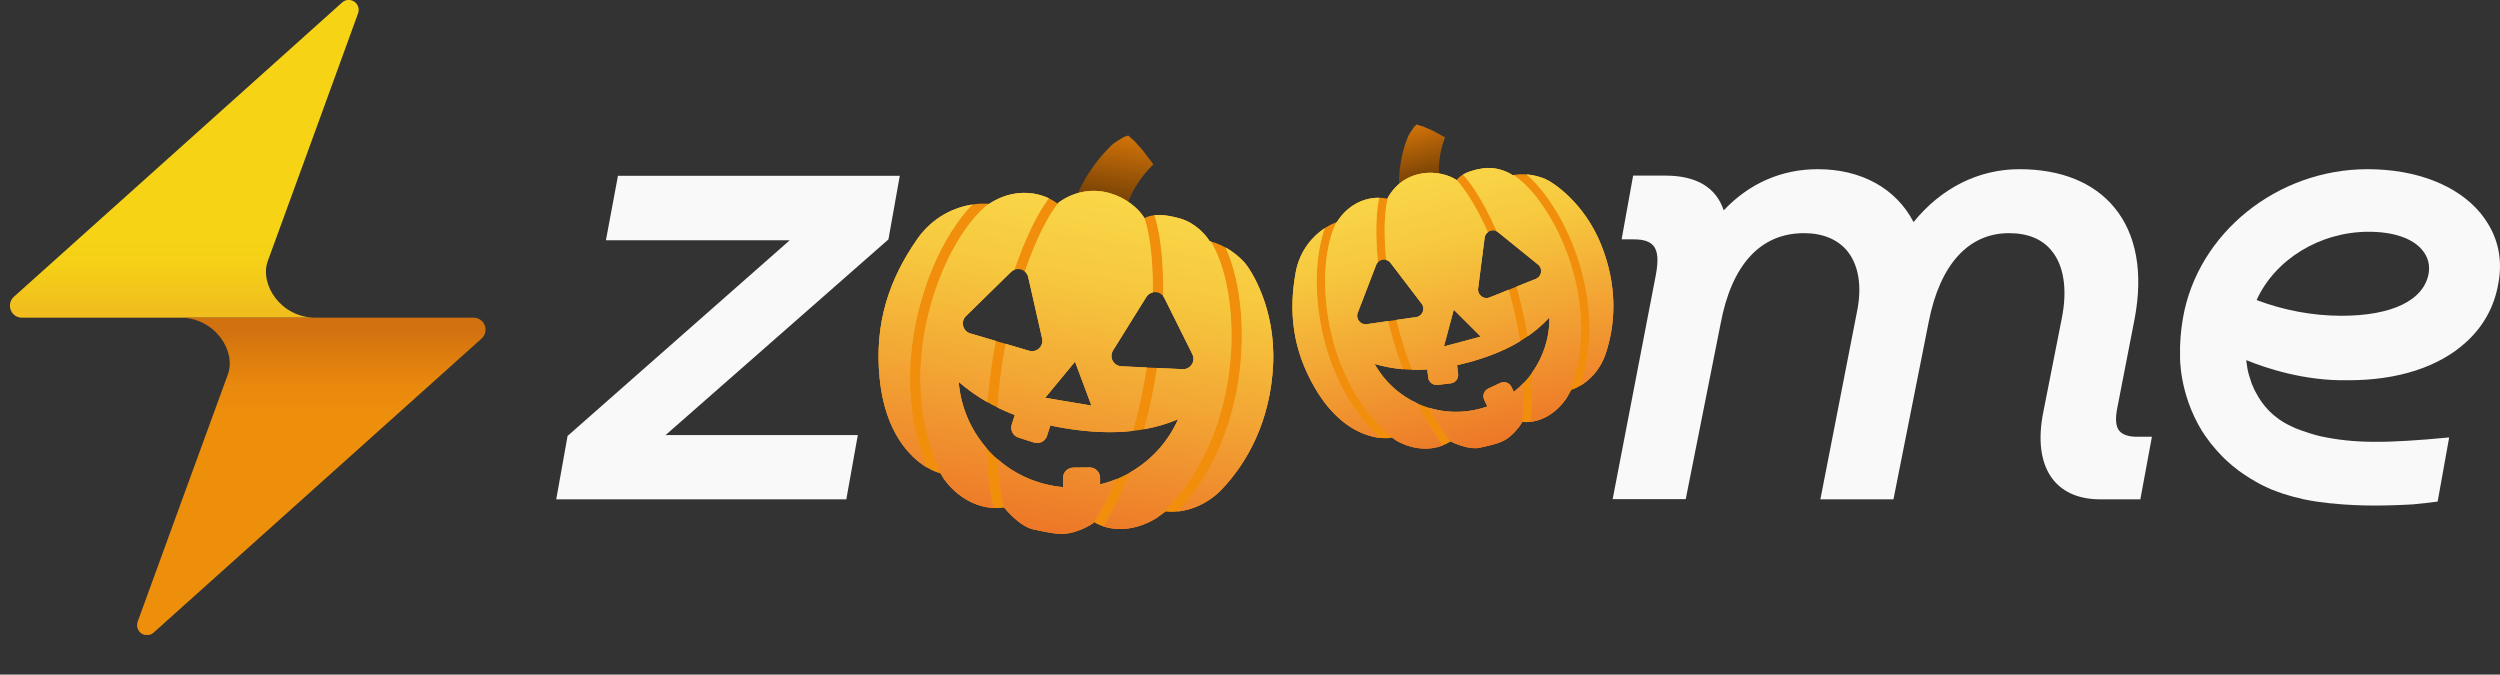
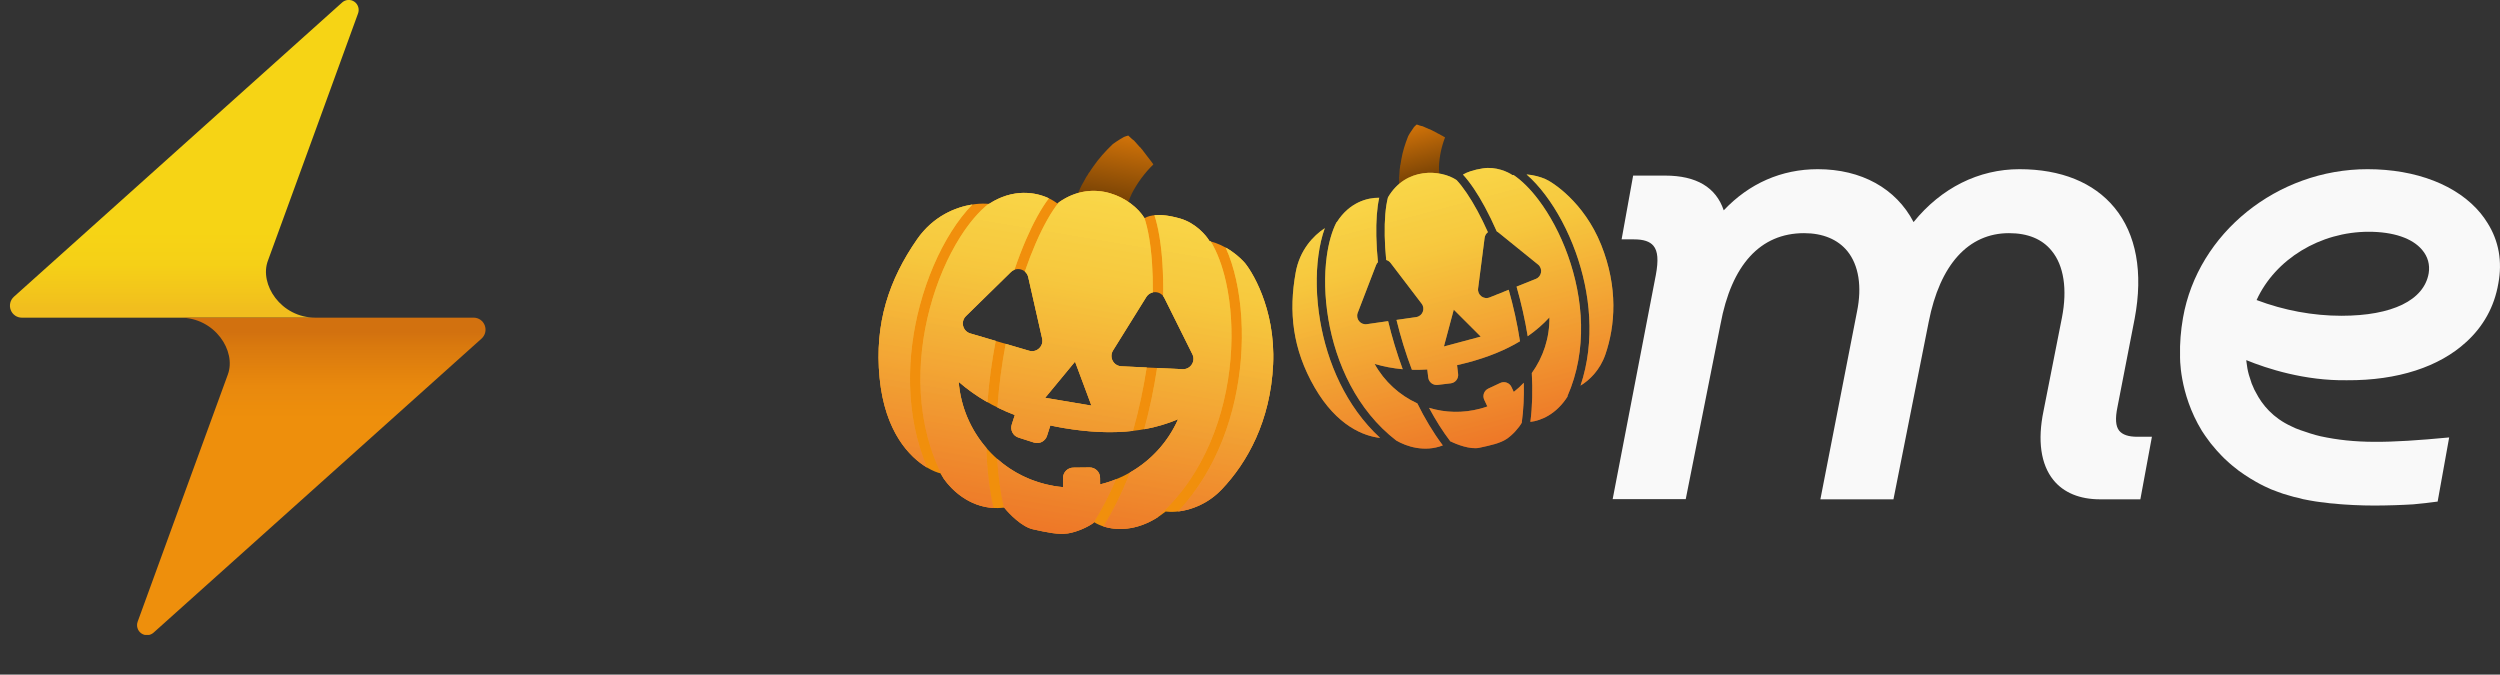
<svg xmlns="http://www.w3.org/2000/svg" width="126" height="34" viewBox="0 0 126 34" fill="none">
  <rect x="0" y="0" width="126" height="34" fill="#333333" stroke="none" />
-   <path d="M44.777 12.066L33.546 21.927H43.234L42.654 25.168H28.034L28.606 21.971L39.803 12.109H30.539L31.145 8.86H45.349L44.777 12.066Z" fill="#F9F9F9" />
  <path d="M108.455 22.021L107.874 25.166H105.846C104.824 25.166 104.009 24.835 103.489 24.19C102.857 23.406 102.683 22.204 102.995 20.706L103.923 16.002C104.2 14.582 104.018 13.38 103.403 12.639C102.926 12.047 102.198 11.751 101.253 11.751C99.208 11.751 97.77 13.336 97.206 16.228L95.43 25.166H91.747L93.593 15.706C93.853 14.442 93.679 13.362 93.107 12.656C92.622 12.064 91.868 11.751 90.924 11.751C88.722 11.751 87.266 13.345 86.712 16.35L84.961 25.157H81.278L83.454 13.859C83.592 13.118 83.558 12.656 83.332 12.386C83.15 12.169 82.838 12.064 82.353 12.064H81.729L82.31 8.85H83.921C85.499 8.85 86.487 9.442 86.876 10.601C88.159 9.242 89.788 8.527 91.617 8.527C93.809 8.527 95.56 9.494 96.444 11.193C97.839 9.468 99.728 8.527 101.782 8.527C103.871 8.527 105.526 9.198 106.566 10.461C107.675 11.803 108.022 13.737 107.588 16.054L106.722 20.506C106.6 21.089 106.626 21.481 106.808 21.708C106.973 21.908 107.268 22.013 107.718 22.013H108.455V22.021Z" fill="#F9F9F9" />
  <path d="M125.37 11.237C125.266 11.071 125.153 10.906 125.023 10.749C123.862 9.338 121.782 8.527 119.321 8.527C114.772 8.527 110.768 11.751 110.023 16.019C109.91 16.664 109.858 17.308 109.875 17.927C109.875 17.927 109.875 17.927 109.875 17.936C109.875 17.936 109.806 19.8 110.976 21.716C111.08 21.873 111.193 22.047 111.323 22.213C111.383 22.3 111.453 22.387 111.522 22.466C111.661 22.64 111.808 22.805 111.964 22.962C112.042 23.049 112.128 23.128 112.215 23.206C112.406 23.389 112.614 23.555 112.839 23.729C113.021 23.859 113.212 23.99 113.411 24.112C113.506 24.173 113.602 24.225 113.706 24.286C113.844 24.365 113.992 24.443 114.139 24.513C114.347 24.617 114.572 24.713 114.806 24.791C114.98 24.861 115.153 24.913 115.344 24.966C115.517 25.018 115.69 25.07 115.881 25.105C115.942 25.123 116.002 25.14 116.072 25.157C116.28 25.201 116.487 25.236 116.695 25.271C116.851 25.297 117.016 25.314 117.181 25.332C117.337 25.358 117.501 25.375 117.666 25.384C117.831 25.401 117.995 25.419 118.16 25.427C118.316 25.436 118.463 25.445 118.619 25.454C118.975 25.471 119.33 25.48 119.685 25.48C120.015 25.48 120.353 25.471 120.682 25.462C120.994 25.454 121.314 25.436 121.626 25.419C122.042 25.384 122.458 25.332 122.857 25.279L123.438 22.047C120.292 22.344 118.68 22.361 116.947 21.986C116.635 21.917 116.219 21.777 115.95 21.682C115.777 21.621 115.621 21.56 115.474 21.481C114.564 21.063 114.018 20.41 113.697 19.782C113.636 19.678 113.584 19.573 113.55 19.478C113.498 19.373 113.463 19.277 113.437 19.181C113.402 19.077 113.376 18.981 113.342 18.885C113.281 18.667 113.246 18.458 113.229 18.293C113.229 18.267 113.22 18.241 113.22 18.232C113.212 18.197 113.212 18.171 113.212 18.153H113.22C114.243 18.572 116.158 19.199 118.29 19.164C120.846 19.181 122.944 18.485 124.296 17.239C125.153 16.463 125.717 15.462 125.916 14.286C126.124 13.179 125.942 12.143 125.37 11.237ZM122.406 13.772C122.172 15.131 120.569 15.915 118.004 15.915C116.583 15.915 115.11 15.645 113.732 15.122C114.676 13.057 116.938 11.681 119.382 11.681C120.621 11.681 121.583 12.003 122.077 12.596C122.363 12.935 122.476 13.336 122.406 13.772Z" fill="#F9F9F9" />
  <g clip-path="url(#clip0_3594_34925)">
    <path d="M17.238 0.13L0.702 14.955C0.611 15.036 0.547 15.144 0.518 15.263C0.489 15.382 0.497 15.507 0.54 15.621C0.583 15.736 0.66 15.834 0.76 15.904C0.86 15.973 0.978 16.01 1.1 16.01H15.901C14.152 16.01 13.062 14.325 13.501 13.144C13.94 11.963 18.04 0.692 18.04 0.692C18.083 0.585 18.089 0.468 18.056 0.358C18.024 0.248 17.956 0.152 17.862 0.087C17.769 0.021 17.656 -0.01 17.543 -0.002C17.429 0.006 17.322 0.052 17.238 0.13Z" fill="url(#paint0_linear_3594_34925)" />
    <path d="M23.885 16.01H9.083C10.832 16.01 11.922 17.695 11.483 18.877C11.045 20.058 6.939 31.331 6.939 31.331C6.9 31.436 6.897 31.552 6.931 31.66C6.964 31.767 7.033 31.86 7.125 31.924C7.218 31.988 7.328 32.019 7.44 32.011C7.552 32.004 7.658 31.959 7.741 31.884L24.277 17.059C24.365 16.977 24.427 16.871 24.455 16.753C24.482 16.636 24.474 16.513 24.432 16.401C24.39 16.288 24.315 16.19 24.218 16.121C24.12 16.051 24.004 16.013 23.885 16.01Z" fill="url(#paint1_linear_3594_34925)" />
  </g>
  <path d="M56.865 6.832C56.956 6.914 57.05 7.015 57.153 7.082C57.248 7.191 57.344 7.299 57.441 7.407L57.501 7.458L57.533 7.512L57.548 7.517C57.705 7.723 57.859 7.932 58.02 8.134L58.129 8.287C58.019 8.395 57.913 8.507 57.812 8.623C57.711 8.739 57.615 8.859 57.524 8.983C57.432 9.107 57.346 9.234 57.265 9.365C57.184 9.496 57.108 9.63 57.038 9.767L56.98 9.902L56.969 9.922C56.877 10.14 56.791 10.411 56.785 10.649C56.469 10.559 56.18 10.407 55.855 10.331C55.507 10.275 55.159 10.206 54.805 10.212C54.585 10.216 54.357 10.26 54.139 10.25C54.183 10.096 54.241 9.949 54.3 9.8L54.459 9.454L54.503 9.363L54.518 9.334C54.599 9.203 54.669 9.061 54.743 8.926C54.798 8.862 54.84 8.773 54.884 8.701L54.907 8.681C54.963 8.587 55.031 8.497 55.092 8.406C55.379 7.988 55.714 7.618 56.078 7.269L56.138 7.226L56.244 7.15C56.375 7.063 56.508 6.981 56.645 6.904C56.716 6.872 56.79 6.853 56.865 6.832Z" fill="url(#paint2_linear_3594_34925)" />
  <path fill-rule="evenodd" clip-rule="evenodd" d="M53.288 10.255C55.103 8.905 57.053 9.971 57.683 10.995C57.961 10.836 58.468 10.73 59.464 11.01C60.26 11.234 60.792 11.864 60.959 12.151C61.782 12.361 62.364 12.848 62.694 13.2C63.023 13.552 64.299 15.505 64.165 18.365C64.031 21.226 62.862 23.309 61.582 24.658C60.558 25.736 59.267 25.857 58.749 25.782C57.157 27.051 55.688 26.67 55.152 26.322C54.875 26.543 54.29 26.812 53.818 26.884C53.346 26.956 52.769 26.832 52.064 26.676C51.5 26.552 50.862 25.895 50.614 25.583C48.898 25.793 47.755 24.519 47.398 23.856C46.818 23.727 44.687 22.706 44.332 19.042C44.065 16.294 44.811 14.088 46.226 12.054C47.353 10.433 49.108 10.192 49.845 10.277C51.379 9.28 52.779 9.847 53.288 10.255ZM50.949 13.711C51.24 13.425 51.733 13.57 51.823 13.969L52.524 17.062C52.612 17.451 52.25 17.791 51.867 17.678L48.901 16.805C48.519 16.692 48.398 16.21 48.683 15.931L50.949 13.711ZM58.683 15.014C58.501 14.648 57.988 14.624 57.772 14.971L56.096 17.664C55.886 18.003 56.117 18.442 56.515 18.461L59.604 18.607C60.002 18.626 60.274 18.21 60.096 17.853L58.683 15.014ZM55.008 20.442L54.182 18.226L52.675 20.05L55.008 20.442ZM59.377 21.129C57.758 21.808 55.914 21.959 53.616 21.573C53.384 21.534 53.158 21.49 52.937 21.442L52.769 21.966C52.681 22.241 52.387 22.392 52.113 22.304L51.331 22.053C51.056 21.965 50.905 21.672 50.993 21.397L51.146 20.918C50.053 20.501 49.121 19.943 48.318 19.245C48.52 21.829 50.453 24.044 53.125 24.494C53.278 24.52 53.43 24.539 53.582 24.552L53.577 24.096C53.574 23.808 53.806 23.572 54.094 23.569L54.915 23.56C55.204 23.557 55.44 23.788 55.443 24.077L55.446 24.413C57.177 23.994 58.646 22.786 59.377 21.129Z" fill="url(#paint3_linear_3594_34925)" />
  <path fill-rule="evenodd" clip-rule="evenodd" d="M53.363 10.201C55.155 8.936 57.057 9.982 57.681 10.992C57.865 11.546 58 12.327 58.063 13.278C58.094 13.732 58.108 14.221 58.104 14.736C57.974 14.764 57.852 14.842 57.772 14.971L56.096 17.664C55.886 18.003 56.117 18.442 56.515 18.461L57.793 18.522C57.631 19.581 57.403 20.661 57.102 21.716C56.056 21.837 54.908 21.79 53.616 21.573C53.384 21.534 53.158 21.49 52.937 21.442L52.769 21.966C52.681 22.241 52.387 22.392 52.113 22.304L51.331 22.053C51.056 21.965 50.905 21.672 50.993 21.397L51.146 20.918C50.843 20.802 50.552 20.676 50.273 20.538C50.343 19.455 50.488 18.372 50.687 17.331L51.867 17.678C52.25 17.791 52.612 17.451 52.524 17.062L51.823 13.969C51.796 13.849 51.733 13.753 51.651 13.684C51.823 13.184 52.004 12.716 52.189 12.289C52.584 11.374 52.991 10.66 53.363 10.201ZM51.129 13.595C51.314 13.053 51.509 12.545 51.709 12.081C52.078 11.23 52.471 10.51 52.861 9.995C52.19 9.679 51.059 9.488 49.845 10.277L49.822 10.275C49.341 10.654 48.846 11.229 48.384 11.963C47.77 12.937 47.228 14.169 46.865 15.534C46.147 18.227 46.129 21.402 47.564 24.123C47.983 24.723 48.849 25.53 50.066 25.601C49.854 24.634 49.742 23.614 49.712 22.575C48.918 21.656 48.416 20.494 48.318 19.245C48.76 19.63 49.242 19.972 49.768 20.271C49.846 19.223 49.991 18.182 50.184 17.182L48.901 16.805C48.519 16.692 48.398 16.21 48.683 15.931L50.949 13.711C51.003 13.658 51.065 13.619 51.129 13.595ZM50.259 23.128C50.31 23.974 50.419 24.8 50.597 25.585L50.614 25.583C50.862 25.895 51.5 26.552 52.064 26.676C52.769 26.832 53.346 26.956 53.818 26.884C54.263 26.816 54.807 26.573 55.101 26.361C55.534 25.68 55.915 24.937 56.247 24.156C55.988 24.261 55.721 24.347 55.446 24.413L55.443 24.077C55.44 23.788 55.204 23.557 54.915 23.56L54.094 23.569C53.806 23.572 53.574 23.808 53.577 24.096L53.582 24.552C53.43 24.539 53.278 24.52 53.125 24.494C52.02 24.308 51.041 23.82 50.259 23.128ZM56.95 23.815C56.575 24.778 56.13 25.696 55.61 26.532C56.244 26.735 57.261 26.775 58.372 26.054L58.36 26.04C60.7 23.96 61.782 20.915 62.018 18.096C62.136 16.688 62.041 15.346 61.792 14.222C61.606 13.386 61.339 12.684 61.019 12.167C60.999 12.162 60.979 12.156 60.959 12.151C60.792 11.864 60.26 11.234 59.464 11.01C58.892 10.849 58.481 10.816 58.183 10.846C58.386 11.468 58.521 12.294 58.584 13.243C58.619 13.764 58.633 14.327 58.624 14.921C58.646 14.949 58.666 14.98 58.683 15.014L60.096 17.853C60.274 18.21 60.002 18.626 59.604 18.607L58.317 18.547C58.163 19.565 57.949 20.607 57.667 21.633C58.268 21.524 58.835 21.356 59.377 21.129C58.87 22.278 58.008 23.211 56.95 23.815ZM62.302 14.108C62.168 13.507 61.99 12.955 61.773 12.477C62.178 12.703 62.486 12.978 62.694 13.2C63.023 13.552 64.299 15.505 64.165 18.365C64.031 21.226 62.862 23.309 61.582 24.658C60.857 25.421 59.998 25.705 59.375 25.779C61.381 23.631 62.319 20.771 62.538 18.139C62.66 16.683 62.563 15.288 62.302 14.108ZM49.009 10.308C48.162 10.44 47.033 10.894 46.226 12.054C44.811 14.088 44.065 16.294 44.332 19.042C44.598 21.789 45.862 23.05 46.723 23.564C45.6 20.89 45.688 17.921 46.36 15.399C46.736 13.988 47.298 12.707 47.942 11.684C48.276 11.154 48.636 10.688 49.009 10.308ZM55.008 20.442L54.182 18.226L52.675 20.05L55.008 20.442Z" fill="url(#paint4_linear_3594_34925)" />
  <path fill-rule="evenodd" clip-rule="evenodd" d="M53.363 10.201C55.155 8.936 57.057 9.982 57.681 10.992C57.865 11.546 58 12.327 58.063 13.278C58.094 13.732 58.108 14.221 58.104 14.736C57.974 14.764 57.852 14.842 57.772 14.971L56.096 17.664C55.886 18.003 56.117 18.442 56.515 18.461L57.793 18.522C57.631 19.581 57.403 20.661 57.102 21.716C56.056 21.837 54.908 21.79 53.616 21.573C53.384 21.534 53.158 21.49 52.937 21.442L52.769 21.966C52.681 22.241 52.387 22.392 52.113 22.304L51.331 22.053C51.056 21.965 50.905 21.672 50.993 21.397L51.146 20.918C50.843 20.802 50.552 20.676 50.273 20.538C50.343 19.455 50.488 18.372 50.687 17.331L51.867 17.678C52.25 17.791 52.612 17.451 52.524 17.062L51.823 13.969C51.796 13.849 51.733 13.753 51.651 13.684C51.823 13.184 52.004 12.716 52.189 12.289C52.584 11.374 52.991 10.66 53.363 10.201ZM51.129 13.595C51.314 13.053 51.509 12.545 51.709 12.081C52.078 11.23 52.471 10.51 52.861 9.995C52.19 9.679 51.059 9.488 49.845 10.277L49.822 10.275C49.341 10.654 48.846 11.229 48.384 11.963C47.77 12.937 47.228 14.169 46.865 15.534C46.147 18.227 46.129 21.402 47.564 24.123C47.983 24.723 48.849 25.53 50.066 25.601C49.854 24.634 49.742 23.614 49.712 22.575C48.918 21.656 48.416 20.494 48.318 19.245C48.76 19.63 49.242 19.972 49.768 20.271C49.846 19.223 49.991 18.182 50.184 17.182L48.901 16.805C48.519 16.692 48.398 16.21 48.683 15.931L50.949 13.711C51.003 13.658 51.065 13.619 51.129 13.595ZM50.259 23.128C50.31 23.974 50.419 24.8 50.597 25.585L50.614 25.583C50.862 25.895 51.5 26.552 52.064 26.676C52.769 26.832 53.346 26.956 53.818 26.884C54.263 26.816 54.807 26.573 55.101 26.361C55.534 25.68 55.915 24.937 56.247 24.156C55.988 24.261 55.721 24.347 55.446 24.413L55.443 24.077C55.44 23.788 55.204 23.557 54.915 23.56L54.094 23.569C53.806 23.572 53.574 23.808 53.577 24.096L53.582 24.552C53.43 24.539 53.278 24.52 53.125 24.494C52.02 24.308 51.041 23.82 50.259 23.128ZM56.95 23.815C56.575 24.778 56.13 25.696 55.61 26.532C56.244 26.735 57.261 26.775 58.372 26.054L58.36 26.04C60.7 23.96 61.782 20.915 62.018 18.096C62.136 16.688 62.041 15.346 61.792 14.222C61.606 13.386 61.339 12.684 61.019 12.167C60.999 12.162 60.979 12.156 60.959 12.151C60.792 11.864 60.26 11.234 59.464 11.01C58.892 10.849 58.481 10.816 58.183 10.846C58.386 11.468 58.521 12.294 58.584 13.243C58.619 13.764 58.633 14.327 58.624 14.921C58.646 14.949 58.666 14.98 58.683 15.014L60.096 17.853C60.274 18.21 60.002 18.626 59.604 18.607L58.317 18.547C58.163 19.565 57.949 20.607 57.667 21.633C58.268 21.524 58.835 21.356 59.377 21.129C58.87 22.278 58.008 23.211 56.95 23.815ZM62.302 14.108C62.168 13.507 61.99 12.955 61.773 12.477C62.178 12.703 62.486 12.978 62.694 13.2C63.023 13.552 64.299 15.505 64.165 18.365C64.031 21.226 62.862 23.309 61.582 24.658C60.857 25.421 59.998 25.705 59.375 25.779C61.381 23.631 62.319 20.771 62.538 18.139C62.66 16.683 62.563 15.288 62.302 14.108ZM49.009 10.308C48.162 10.44 47.033 10.894 46.226 12.054C44.811 14.088 44.065 16.294 44.332 19.042C44.598 21.789 45.862 23.05 46.723 23.564C45.6 20.89 45.688 17.921 46.36 15.399C46.736 13.988 47.298 12.707 47.942 11.684C48.276 11.154 48.636 10.688 49.009 10.308ZM55.008 20.442L54.182 18.226L52.675 20.05L55.008 20.442Z" fill="url(#paint5_linear_3594_34925)" fill-opacity="0.5" />
  <path d="M71.404 6.275C71.499 6.306 71.603 6.349 71.701 6.363C71.809 6.412 71.916 6.459 72.024 6.506L72.086 6.524L72.129 6.553L72.141 6.552C72.326 6.65 72.511 6.753 72.698 6.848L72.831 6.925C72.785 7.041 72.745 7.16 72.71 7.28C72.674 7.4 72.644 7.521 72.618 7.643C72.592 7.766 72.572 7.889 72.556 8.013C72.54 8.137 72.53 8.262 72.524 8.387L72.526 8.507L72.525 8.525C72.531 8.717 72.559 8.946 72.635 9.124C72.371 9.165 72.106 9.15 71.84 9.203C71.564 9.28 71.283 9.347 71.023 9.471C70.862 9.548 70.709 9.657 70.544 9.724C70.524 9.595 70.517 9.467 70.511 9.336L70.511 9.027L70.513 8.944L70.515 8.918C70.53 8.794 70.534 8.666 70.543 8.54C70.562 8.475 70.563 8.395 70.572 8.326L70.582 8.304C70.592 8.215 70.611 8.126 70.626 8.038C70.696 7.633 70.819 7.246 70.971 6.865L71 6.813L71.053 6.72C71.12 6.612 71.191 6.506 71.266 6.403C71.308 6.355 71.356 6.316 71.404 6.275Z" fill="url(#paint6_linear_3594_34925)" />
-   <path fill-rule="evenodd" clip-rule="evenodd" d="M69.916 10.015C70.802 8.403 72.603 8.533 73.415 9.077C73.567 8.866 73.906 8.616 74.736 8.486C75.401 8.383 76.007 8.669 76.227 8.825C76.906 8.702 77.501 8.865 77.864 9.014C78.226 9.163 79.829 10.176 80.697 12.336C81.564 14.496 81.403 16.431 80.913 17.86C80.52 19.004 79.606 19.529 79.198 19.649C78.45 21.124 77.235 21.339 76.721 21.262C76.591 21.52 76.249 21.916 75.925 22.129C75.6 22.342 75.132 22.444 74.558 22.568C74.099 22.666 73.406 22.396 73.117 22.249C71.919 22.985 70.644 22.429 70.156 22.059C69.683 22.159 67.763 22.125 66.263 19.536C65.138 17.595 64.944 15.712 65.303 13.73C65.589 12.151 66.804 11.38 67.378 11.194C68.175 9.939 69.402 9.885 69.916 10.015ZM69.354 13.36C69.474 13.05 69.887 12.991 70.088 13.255L71.651 15.305C71.847 15.562 71.695 15.936 71.374 15.982L68.886 16.339C68.565 16.384 68.313 16.069 68.429 15.766L69.354 13.36ZM75.513 11.711C75.254 11.502 74.867 11.657 74.825 11.986L74.496 14.543C74.455 14.865 74.774 15.112 75.075 14.991L77.408 14.056C77.709 13.935 77.769 13.536 77.517 13.332L75.513 11.711ZM74.63 16.965L73.27 15.606L72.773 17.463L74.63 16.965ZM78.091 15.997C77.123 17.045 75.811 17.781 73.982 18.271C73.797 18.32 73.615 18.365 73.436 18.404L73.489 18.848C73.517 19.081 73.35 19.292 73.118 19.32L72.455 19.399C72.222 19.426 72.011 19.26 71.983 19.027L71.935 18.621C70.986 18.683 70.108 18.585 69.279 18.34C70.301 20.182 72.479 21.166 74.606 20.596C74.727 20.564 74.847 20.527 74.963 20.485L74.806 20.15C74.706 19.938 74.797 19.685 75.01 19.585L75.614 19.301C75.826 19.202 76.079 19.293 76.178 19.505L76.294 19.753C77.432 18.858 78.11 17.469 78.091 15.997Z" fill="url(#paint7_linear_3594_34925)" />
  <path fill-rule="evenodd" clip-rule="evenodd" d="M69.953 9.949C70.85 8.409 72.61 8.54 73.412 9.075C73.735 9.423 74.099 9.955 74.467 10.636C74.643 10.962 74.819 11.319 74.99 11.701C74.904 11.766 74.841 11.864 74.825 11.986L74.496 14.543C74.455 14.865 74.774 15.112 75.075 14.991L76.039 14.605C76.276 15.443 76.473 16.318 76.607 17.2C75.875 17.642 75.01 17.995 73.982 18.271C73.797 18.32 73.615 18.365 73.436 18.404L73.489 18.848C73.517 19.081 73.35 19.292 73.118 19.32L72.455 19.399C72.222 19.426 72.011 19.26 71.983 19.027L71.935 18.621C71.671 18.638 71.413 18.643 71.16 18.636C70.846 17.811 70.588 16.962 70.383 16.124L71.374 15.982C71.695 15.936 71.847 15.562 71.651 15.305L70.088 13.255C70.028 13.176 69.948 13.126 69.864 13.103C69.822 12.675 69.798 12.268 69.79 11.889C69.773 11.08 69.833 10.415 69.953 9.949ZM69.448 13.213C69.401 12.75 69.374 12.309 69.366 11.898C69.35 11.144 69.398 10.479 69.512 9.967C68.91 9.96 68.009 10.2 67.378 11.194L67.36 11.2C67.133 11.643 66.961 12.236 66.867 12.934C66.742 13.861 66.758 14.955 66.95 16.087C67.329 18.32 68.389 20.674 70.369 22.201C70.881 22.502 71.794 22.807 72.718 22.448C72.234 21.805 71.807 21.088 71.434 20.331C70.537 19.92 69.773 19.23 69.279 18.34C69.736 18.475 70.207 18.565 70.697 18.609C70.4 17.807 70.156 16.989 69.961 16.185L68.886 16.339C68.565 16.384 68.313 16.069 68.429 15.766L69.354 13.36C69.376 13.302 69.409 13.253 69.448 13.213ZM72.025 20.555C72.349 21.163 72.708 21.736 73.105 22.256L73.117 22.249C73.406 22.396 74.099 22.666 74.558 22.568C75.132 22.444 75.6 22.342 75.925 22.129C76.231 21.928 76.551 21.565 76.696 21.309C76.786 20.659 76.817 19.982 76.799 19.292C76.643 19.457 76.475 19.611 76.294 19.753L76.178 19.505C76.079 19.293 75.826 19.202 75.614 19.301L75.01 19.585C74.797 19.685 74.706 19.938 74.806 20.15L74.963 20.485C74.847 20.527 74.727 20.564 74.606 20.596C73.726 20.832 72.837 20.802 72.025 20.555ZM77.203 18.803C77.251 19.641 77.233 20.47 77.131 21.263C77.668 21.199 78.434 20.885 79.011 19.977L78.997 19.971C80.025 17.642 79.796 15.026 79.018 12.862C78.63 11.781 78.106 10.821 77.542 10.074C77.123 9.519 76.688 9.091 76.277 8.817C76.26 8.819 76.243 8.822 76.227 8.825C76.007 8.669 75.401 8.383 74.736 8.486C74.259 8.561 73.944 8.675 73.734 8.799C74.094 9.189 74.473 9.755 74.84 10.434C75.042 10.808 75.242 11.219 75.436 11.661C75.463 11.674 75.488 11.691 75.513 11.711L77.517 13.332C77.769 13.536 77.709 13.935 77.408 14.056L76.435 14.446C76.665 15.251 76.858 16.094 76.997 16.947C77.404 16.664 77.767 16.348 78.091 15.997C78.104 17.018 77.782 17.999 77.203 18.803ZM77.881 9.819C77.579 9.419 77.261 9.071 76.939 8.791C77.315 8.821 77.635 8.92 77.864 9.014C78.226 9.163 79.829 10.176 80.697 12.336C81.564 14.496 81.403 16.431 80.913 17.86C80.635 18.67 80.095 19.169 79.659 19.435C80.417 17.169 80.144 14.738 79.418 12.718C79.016 11.601 78.473 10.602 77.881 9.819ZM66.77 11.499C66.189 11.883 65.507 12.6 65.303 13.73C64.944 15.712 65.138 17.595 66.263 19.536C67.388 21.477 68.748 21.982 69.558 22.071C67.825 20.474 66.887 18.249 66.532 16.158C66.333 14.987 66.316 13.851 66.447 12.877C66.514 12.373 66.623 11.906 66.77 11.499ZM74.63 16.965L73.27 15.606L72.773 17.463L74.63 16.965Z" fill="url(#paint8_linear_3594_34925)" />
  <path fill-rule="evenodd" clip-rule="evenodd" d="M69.953 9.949C70.85 8.409 72.61 8.54 73.412 9.075C73.735 9.423 74.099 9.955 74.467 10.636C74.643 10.962 74.819 11.319 74.99 11.701C74.904 11.766 74.841 11.864 74.825 11.986L74.496 14.543C74.455 14.865 74.774 15.112 75.075 14.991L76.039 14.605C76.276 15.443 76.473 16.318 76.607 17.2C75.875 17.642 75.01 17.995 73.982 18.271C73.797 18.32 73.615 18.365 73.436 18.404L73.489 18.848C73.517 19.081 73.35 19.292 73.118 19.32L72.455 19.399C72.222 19.426 72.011 19.26 71.983 19.027L71.935 18.621C71.671 18.638 71.413 18.643 71.16 18.636C70.846 17.811 70.588 16.962 70.383 16.124L71.374 15.982C71.695 15.936 71.847 15.562 71.651 15.305L70.088 13.255C70.028 13.176 69.948 13.126 69.864 13.103C69.822 12.675 69.798 12.268 69.79 11.889C69.773 11.08 69.833 10.415 69.953 9.949ZM69.448 13.213C69.401 12.75 69.374 12.309 69.366 11.898C69.35 11.144 69.398 10.479 69.512 9.967C68.91 9.96 68.009 10.2 67.378 11.194L67.36 11.2C67.133 11.643 66.961 12.236 66.867 12.934C66.742 13.861 66.758 14.955 66.95 16.087C67.329 18.32 68.389 20.674 70.369 22.201C70.881 22.502 71.794 22.807 72.718 22.448C72.234 21.805 71.807 21.088 71.434 20.331C70.537 19.92 69.773 19.23 69.279 18.34C69.736 18.475 70.207 18.565 70.697 18.609C70.4 17.807 70.156 16.989 69.961 16.185L68.886 16.339C68.565 16.384 68.313 16.069 68.429 15.766L69.354 13.36C69.376 13.302 69.409 13.253 69.448 13.213ZM72.025 20.555C72.349 21.163 72.708 21.736 73.105 22.256L73.117 22.249C73.406 22.396 74.099 22.666 74.558 22.568C75.132 22.444 75.6 22.342 75.925 22.129C76.231 21.928 76.551 21.565 76.696 21.309C76.786 20.659 76.817 19.982 76.799 19.292C76.643 19.457 76.475 19.611 76.294 19.753L76.178 19.505C76.079 19.293 75.826 19.202 75.614 19.301L75.01 19.585C74.797 19.685 74.706 19.938 74.806 20.15L74.963 20.485C74.847 20.527 74.727 20.564 74.606 20.596C73.726 20.832 72.837 20.802 72.025 20.555ZM77.203 18.803C77.251 19.641 77.233 20.47 77.131 21.263C77.668 21.199 78.434 20.885 79.011 19.977L78.997 19.971C80.025 17.642 79.796 15.026 79.018 12.862C78.63 11.781 78.106 10.821 77.542 10.074C77.123 9.519 76.688 9.091 76.277 8.817C76.26 8.819 76.243 8.822 76.227 8.825C76.007 8.669 75.401 8.383 74.736 8.486C74.259 8.561 73.944 8.675 73.734 8.799C74.094 9.189 74.473 9.755 74.84 10.434C75.042 10.808 75.242 11.219 75.436 11.661C75.463 11.674 75.488 11.691 75.513 11.711L77.517 13.332C77.769 13.536 77.709 13.935 77.408 14.056L76.435 14.446C76.665 15.251 76.858 16.094 76.997 16.947C77.404 16.664 77.767 16.348 78.091 15.997C78.104 17.018 77.782 17.999 77.203 18.803ZM77.881 9.819C77.579 9.419 77.261 9.071 76.939 8.791C77.315 8.821 77.635 8.92 77.864 9.014C78.226 9.163 79.829 10.176 80.697 12.336C81.564 14.496 81.403 16.431 80.913 17.86C80.635 18.67 80.095 19.169 79.659 19.435C80.417 17.169 80.144 14.738 79.418 12.718C79.016 11.601 78.473 10.602 77.881 9.819ZM66.77 11.499C66.189 11.883 65.507 12.6 65.303 13.73C64.944 15.712 65.138 17.595 66.263 19.536C67.388 21.477 68.748 21.982 69.558 22.071C67.825 20.474 66.887 18.249 66.532 16.158C66.333 14.987 66.316 13.851 66.447 12.877C66.514 12.373 66.623 11.906 66.77 11.499ZM74.63 16.965L73.27 15.606L72.773 17.463L74.63 16.965Z" fill="url(#paint9_linear_3594_34925)" fill-opacity="0.5" />
  <defs>
    <linearGradient id="paint0_linear_3594_34925" x1="9.287" y1="0.028" x2="9.287" y2="15.502" gradientUnits="userSpaceOnUse">
      <stop stop-color="#F6D415" />
      <stop offset="0.75" stop-color="#F6D415" />
      <stop offset="0.86" stop-color="#F5D017" />
      <stop offset="0.97" stop-color="#F2C31C" />
      <stop offset="1" stop-color="#F1BE1E" />
    </linearGradient>
    <linearGradient id="paint1_linear_3594_34925" x1="15.697" y1="31.249" x2="15.697" y2="16.723" gradientUnits="userSpaceOnUse">
      <stop stop-color="#EE8F0C" />
      <stop offset="0.7" stop-color="#EE8F0C" />
      <stop offset="0.81" stop-color="#E9890D" />
      <stop offset="0.95" stop-color="#D9790E" />
      <stop offset="1" stop-color="#D2710F" />
    </linearGradient>
    <linearGradient id="paint2_linear_3594_34925" x1="56.553" y1="6.779" x2="55.918" y2="10.55" gradientUnits="userSpaceOnUse">
      <stop stop-color="#D17309" />
      <stop offset="1" stop-color="#6B3B04" />
    </linearGradient>
    <linearGradient id="paint3_linear_3594_34925" x1="55.623" y1="9.664" x2="52.734" y2="26.818" gradientUnits="userSpaceOnUse">
      <stop stop-color="#F18F0C" />
      <stop offset="0.77" stop-color="#F18F0C" />
    </linearGradient>
    <linearGradient id="paint4_linear_3594_34925" x1="57.192" y1="9.928" x2="54.303" y2="27.082" gradientUnits="userSpaceOnUse">
      <stop stop-color="#FBDA4F" />
      <stop offset="0.28" stop-color="#F8D542" />
      <stop offset="1" stop-color="#EE7E2E" />
    </linearGradient>
    <linearGradient id="paint5_linear_3594_34925" x1="55.623" y1="9.664" x2="52.734" y2="26.818" gradientUnits="userSpaceOnUse">
      <stop stop-color="#F8D542" />
      <stop offset="1" stop-color="#ED7122" />
    </linearGradient>
    <linearGradient id="paint6_linear_3594_34925" x1="71.156" y1="6.342" x2="71.96" y2="9.344" gradientUnits="userSpaceOnUse">
      <stop stop-color="#D17309" />
      <stop offset="1" stop-color="#6B3B04" />
    </linearGradient>
    <linearGradient id="paint7_linear_3594_34925" x1="71.442" y1="8.789" x2="75.101" y2="22.446" gradientUnits="userSpaceOnUse">
      <stop stop-color="#F18F0C" />
      <stop offset="0.77" stop-color="#F18F0C" />
    </linearGradient>
    <linearGradient id="paint8_linear_3594_34925" x1="72.691" y1="8.454" x2="76.351" y2="22.111" gradientUnits="userSpaceOnUse">
      <stop stop-color="#FBDA4F" />
      <stop offset="0.28" stop-color="#F8D542" />
      <stop offset="1" stop-color="#EE7E2E" />
    </linearGradient>
    <linearGradient id="paint9_linear_3594_34925" x1="71.442" y1="8.789" x2="75.101" y2="22.446" gradientUnits="userSpaceOnUse">
      <stop stop-color="#F8D542" />
      <stop offset="1" stop-color="#ED7122" />
    </linearGradient>
    <clipPath id="clip0_3594_34925">
      <rect width="24" height="32" fill="white" transform="translate(0.5)" />
    </clipPath>
  </defs>
</svg>